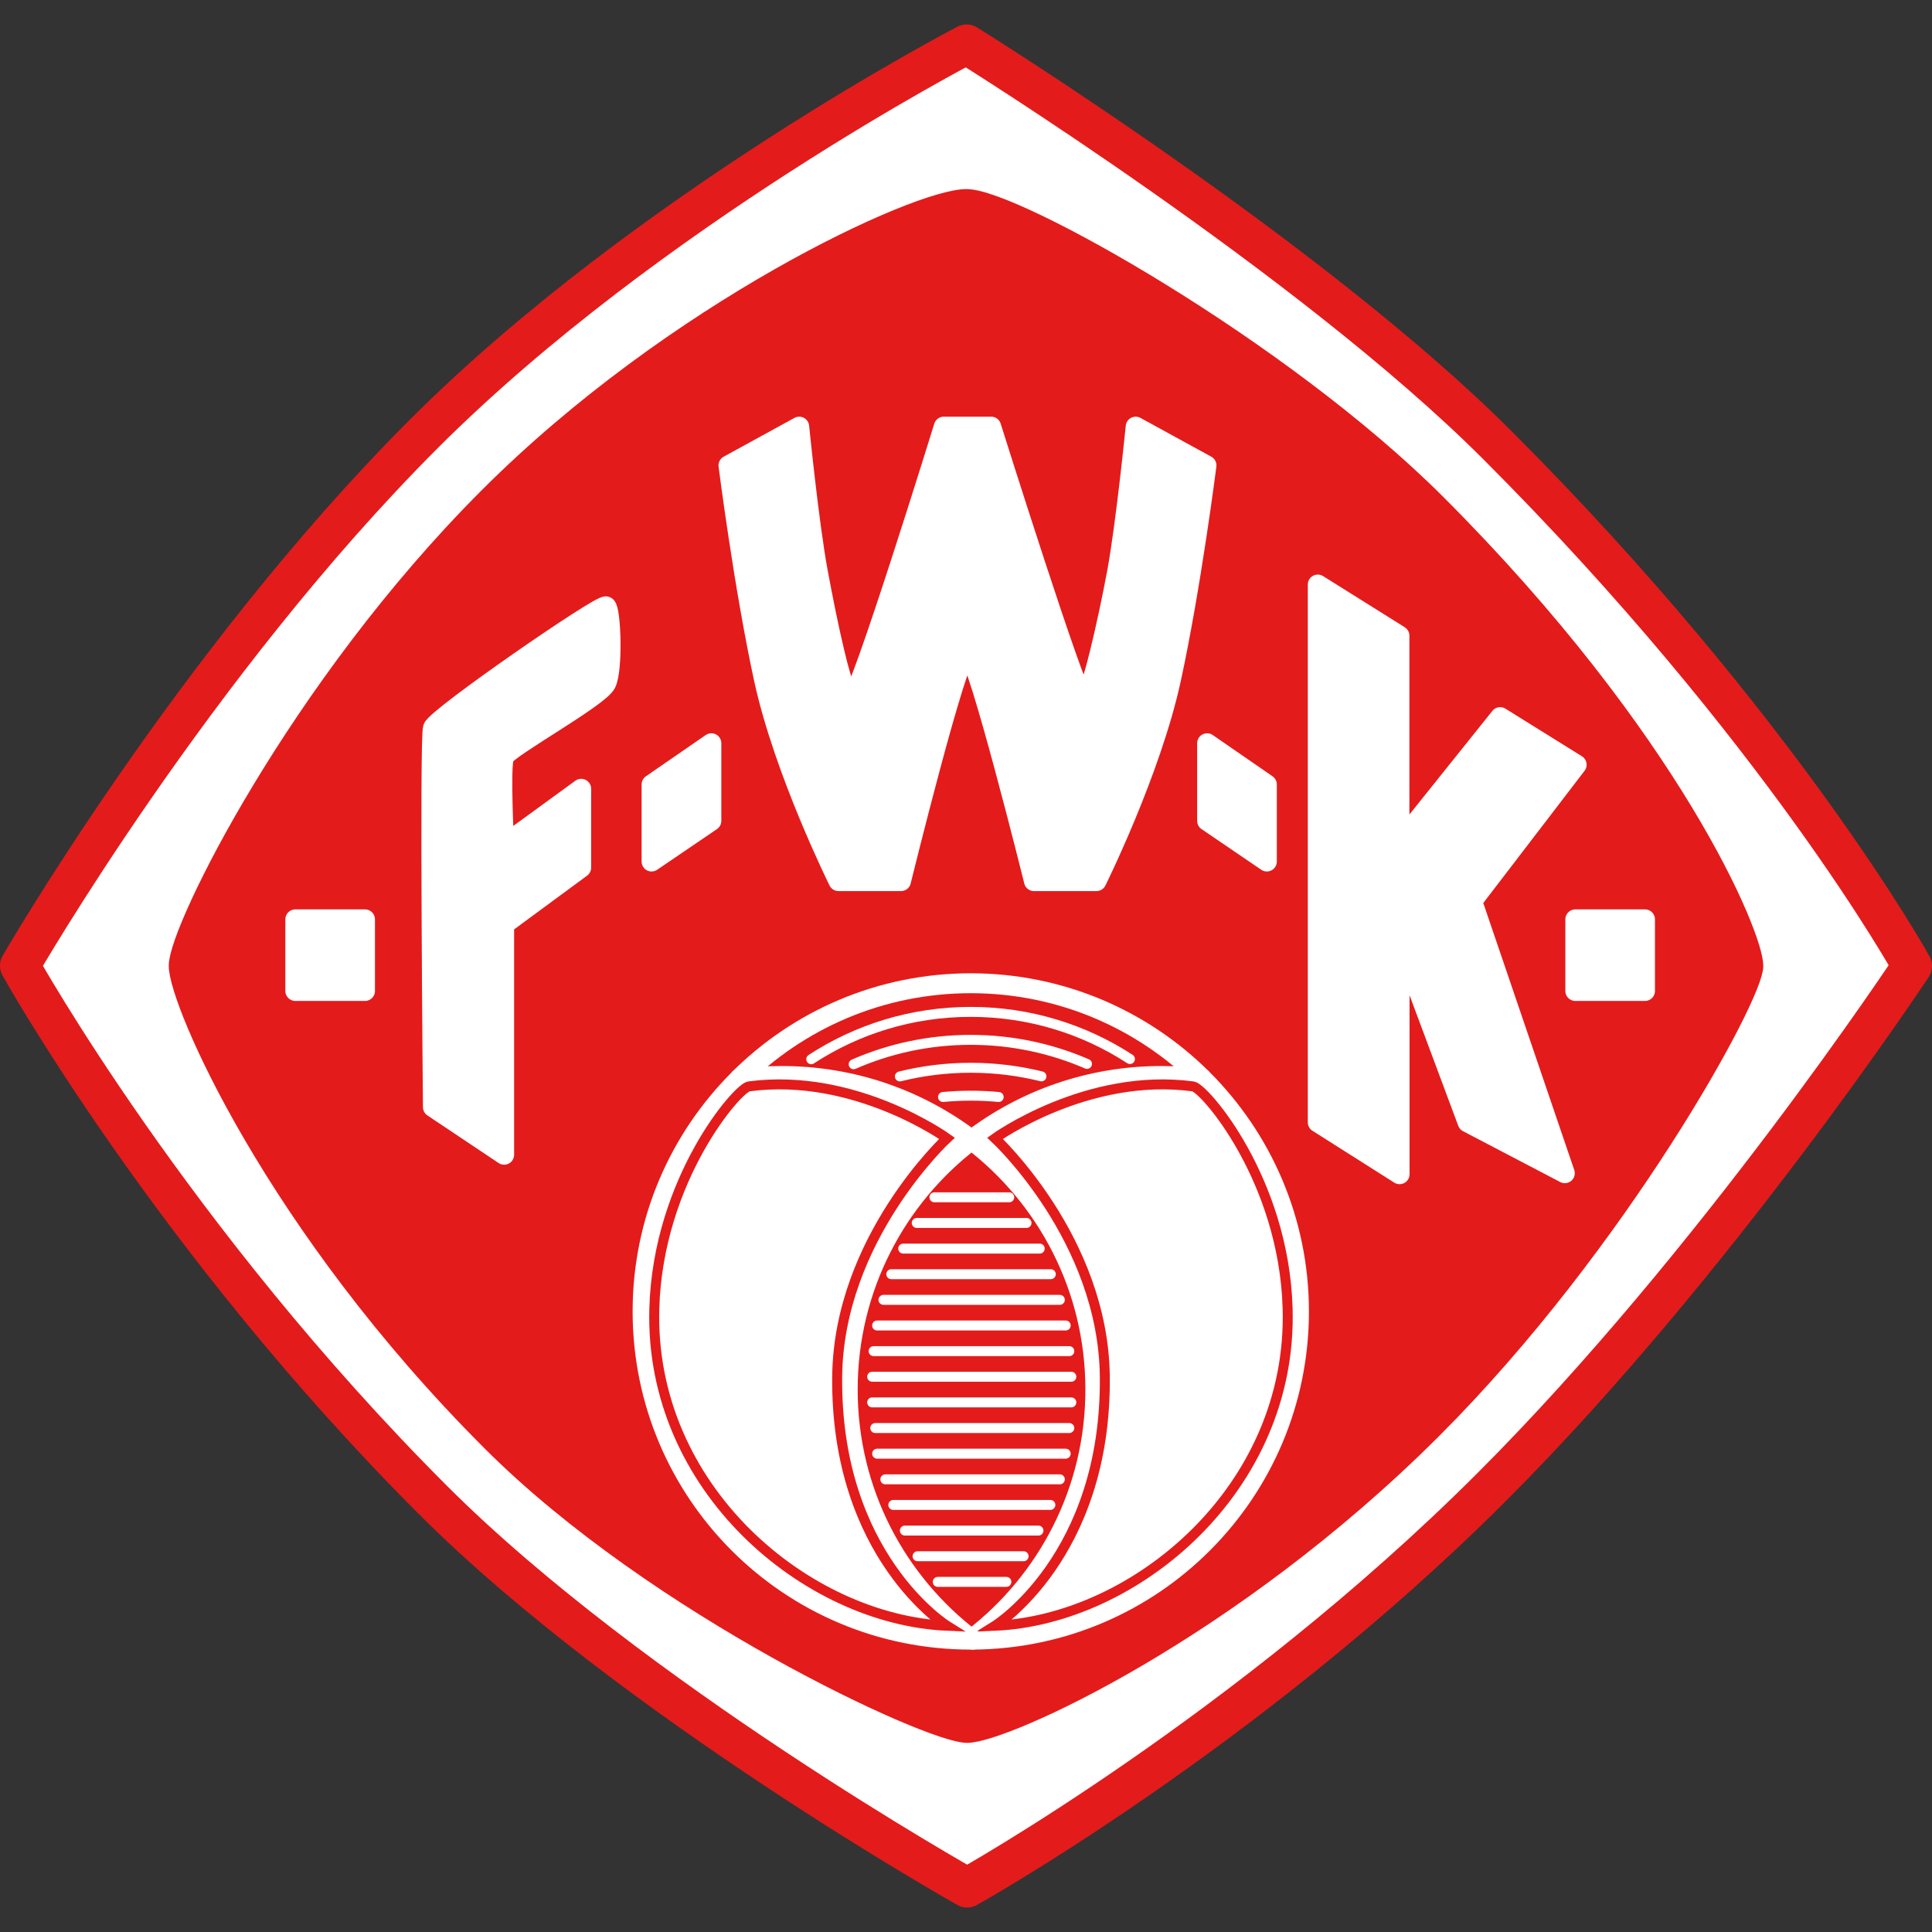
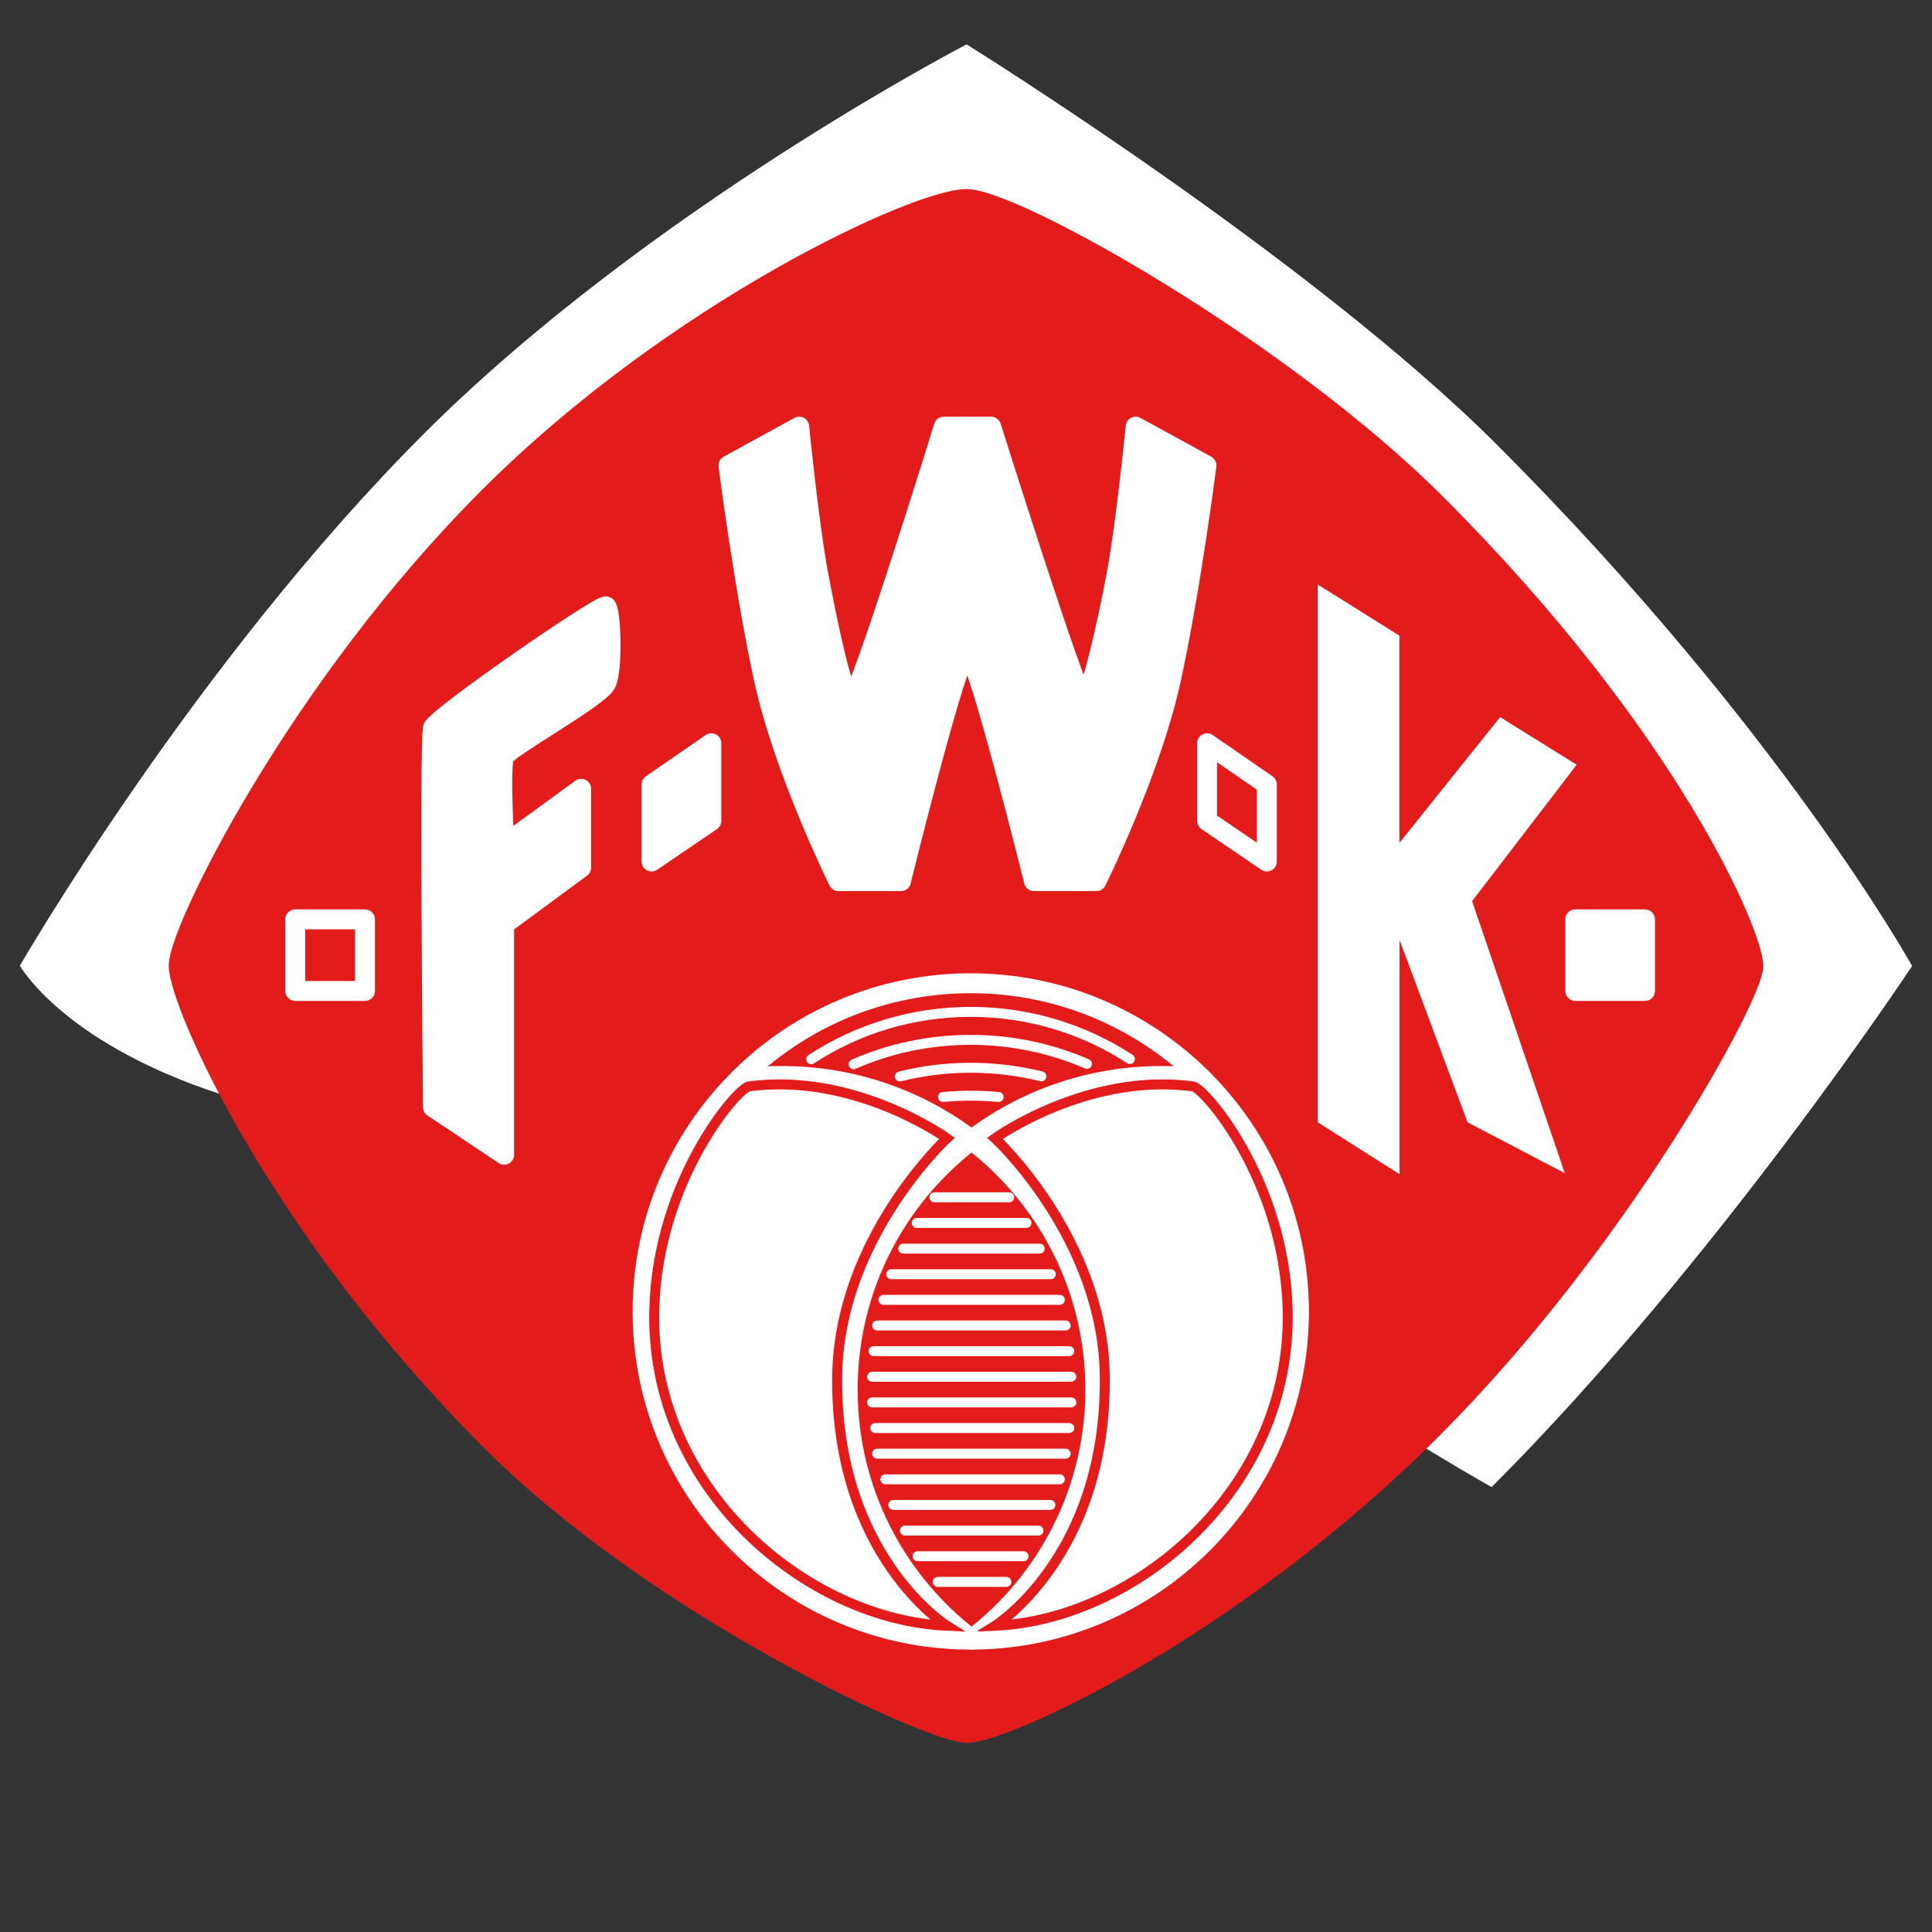
<svg xmlns="http://www.w3.org/2000/svg" xmlns:xlink="http://www.w3.org/1999/xlink" version="1.1" id="Profi" x="0px" y="0px" viewBox="0 0 400 400" style="enable-background:new 0 0 400 400;" xml:space="preserve">
  <rect x="0" y="0" width="400" height="400" fill="#333333" stroke="none" />
  <style type="text/css">
	.st0{fill:#FFFFFF;}
	.st1{clip-path:url(#SVGID_2_);fill:none;stroke:#E41B1B;stroke-width:8.248;stroke-linejoin:round;}
	.st2{fill:#E41B1B;}
	.st3{fill:none;stroke:#E41B1B;stroke-width:4.364;}
	.st4{fill:none;stroke:#FFFFFF;stroke-width:4.124;stroke-linejoin:round;}
	.st5{fill:none;stroke:#FFFFFF;stroke-width:4.124;}
	.st6{fill:none;stroke:#FFFFFF;stroke-width:2.062;stroke-linecap:round;}
	.st7{fill:none;stroke:#E41B1B;stroke-width:2.062;}
</style>
  <g id="Wuerzburg">
-     <path class="st0" d="M308.82,307.89c-50.63,50.63-108.58,82.92-108.58,82.92s-69.27-38.93-110.61-80.26   C35.59,256.51,4.12,199.94,4.12,199.94s36.02-62.51,83.61-110.1C134.21,43.36,200.12,9.19,200.12,9.19s70.97,44.05,109.84,82.92   C368.74,150.9,395.88,200,395.88,200S355.28,261.44,308.82,307.89L308.82,307.89z" />
+     <path class="st0" d="M308.82,307.89s-69.27-38.93-110.61-80.26   C35.59,256.51,4.12,199.94,4.12,199.94s36.02-62.51,83.61-110.1C134.21,43.36,200.12,9.19,200.12,9.19s70.97,44.05,109.84,82.92   C368.74,150.9,395.88,200,395.88,200S355.28,261.44,308.82,307.89L308.82,307.89z" />
    <g>
      <defs>
-         <rect id="SVGID_1_" x="0" y="5.07" width="400" height="389.86" />
-       </defs>
+         </defs>
      <clipPath id="SVGID_2_">
        <use xlink:href="#SVGID_1_" style="overflow:visible;" />
      </clipPath>
      <path class="st1" d="M308.82,307.89c-50.63,50.63-108.58,82.92-108.58,82.92s-69.27-38.93-110.61-80.26    C35.59,256.51,4.12,199.94,4.12,199.94s36.02-62.51,83.61-110.1C134.21,43.36,200.12,9.19,200.12,9.19s70.97,44.05,109.84,82.92    C368.74,150.9,395.88,200,395.88,200S355.28,261.44,308.82,307.89L308.82,307.89z" />
    </g>
    <path class="st2" d="M296.49,295.7c-42.11,42.09-88.78,62.96-96.28,62.96c-7.51,0-64-25.97-98.37-60.35   c-44.94-44.93-64.72-91.04-64.72-98.37c0-7.33,24.59-57.34,64.17-96.92c38.65-38.65,88.65-61.69,98.81-61.69   c9.77,0,64.85,30.79,97.19,63.11c48.87,48.89,65.6,89.41,65.6,95.55C362.89,206.14,335.1,257.07,296.49,295.7L296.49,295.7z" />
    <path class="st3" d="M296.49,295.7c-42.11,42.09-88.78,62.96-96.28,62.96c-7.51,0-64-25.97-98.37-60.35   c-44.94-44.93-64.72-91.04-64.72-98.37c0-7.33,24.59-57.34,64.17-96.92c38.65-38.65,88.65-61.69,98.81-61.69   c9.77,0,64.85,30.79,97.19,63.11c48.87,48.89,65.6,89.41,65.6,95.55C362.89,206.14,335.1,257.07,296.49,295.7L296.49,295.7z" />
    <path class="st0" d="M89.63,229.22c0,0-0.73-76.25,0-78.49c0.73-2.25,34.87-25.85,35.86-25.19c0.99,0.65,1.45,13.02,0,15.95   c-1.45,2.93-20.26,13.29-21.11,15.19c-0.85,1.9,0,18.25,0,18.25l15.95-11.62v16.32l-15.95,11.75v47.7L89.63,229.22L89.63,229.22z" />
    <path class="st4" d="M89.63,229.22c0,0-0.73-76.25,0-78.49c0.73-2.25,34.87-25.85,35.86-25.19c0.99,0.65,1.45,13.02,0,15.95   c-1.45,2.93-20.26,13.29-21.11,15.19c-0.85,1.9,0,18.25,0,18.25l15.95-11.62v16.32l-15.95,11.75v47.7L89.63,229.22L89.63,229.22z" />
    <polygon class="st0" points="134.9,178.37 147.28,169.95 147.28,153.88 134.9,162.42 134.9,178.37  " />
    <polygon class="st4" points="134.9,178.37 147.28,169.95 147.28,153.88 134.9,162.42 134.9,178.37  " />
-     <polygon class="st0" points="262.29,178.37 249.92,169.95 249.92,153.88 262.29,162.42 262.29,178.37  " />
    <polygon class="st4" points="262.29,178.37 249.92,169.95 249.92,153.88 262.29,162.42 262.29,178.37  " />
    <path class="st0" d="M200.3,135.03c2.05,0.22,13.77,47.4,13.77,47.4h12.94c0,0,11.28-22.72,15.43-41.8   c4.15-19.08,7.35-44.27,7.35-44.27l-14.66-8.03c0,0-2.02,20.19-3.85,30.11c-1.84,9.91-5.48,26.22-6.91,26.22   c-1.44,0-19.16-56.33-19.16-56.33h-9.81c0,0-17.41,56.33-19.15,56.33c-1.75,0-5.08-16.3-6.92-26.22   c-1.84-9.91-3.86-30.11-3.86-30.11l-14.65,8.03c0,0,3.2,25.2,7.35,44.27c4.15,19.07,15.43,41.8,15.43,41.8h12.94   C186.54,182.43,198.26,134.81,200.3,135.03L200.3,135.03z" />
    <path class="st4" d="M200.3,135.03c2.05,0.22,13.77,47.4,13.77,47.4h12.94c0,0,11.28-22.72,15.43-41.8   c4.15-19.08,7.35-44.27,7.35-44.27l-14.66-8.03c0,0-2.02,20.19-3.85,30.11c-1.84,9.91-5.48,26.22-6.91,26.22   c-1.44,0-19.16-56.33-19.16-56.33h-9.81c0,0-17.41,56.33-19.15,56.33c-1.75,0-5.08-16.3-6.92-26.22   c-1.84-9.91-3.86-30.11-3.86-30.11l-14.65,8.03c0,0,3.2,25.2,7.35,44.27c4.15,19.07,15.43,41.8,15.43,41.8h12.94   C186.54,182.43,198.26,134.81,200.3,135.03L200.3,135.03z" />
    <polygon class="st0" points="272.83,232.37 272.83,121.02 289.74,131.61 289.74,174.51 310.59,148.47 326.43,158.33 304.79,186.58    323.98,242.9 303.85,232.37 289.77,194.63 289.77,243.11 272.83,232.37  " />
-     <polygon class="st4" points="272.83,232.37 272.83,121.02 289.74,131.61 289.74,174.51 310.59,148.47 326.43,158.33 304.79,186.58    323.98,242.9 303.85,232.37 289.77,194.63 289.77,243.11 272.83,232.37  " />
-     <polygon class="st0" points="75.57,205.17 61.14,205.17 61.14,190.34 75.57,190.34 75.57,205.17  " />
    <polygon class="st4" points="75.57,205.17 61.14,205.17 61.14,190.34 75.57,190.34 75.57,205.17  " />
    <polygon class="st0" points="340.58,205.17 326.15,205.17 326.15,190.34 340.58,190.34 340.58,205.17  " />
    <polygon class="st4" points="340.58,205.17 326.15,205.17 326.15,190.34 340.58,190.34 340.58,205.17  " />
    <path class="st5" d="M152.94,223.47c12.3-12.3,29.28-19.9,48.05-19.9c18.68,0,35.6,7.54,47.88,19.74" />
    <path class="st6" d="M167.96,219.3c9.49-6.2,20.83-9.8,33.02-9.8c12.16,0,23.48,3.59,32.96,9.76 M176.74,220.34   c7.42-3.25,15.62-5.05,24.24-5.05c8.55,0,16.69,1.78,24.07,4.98 M186.31,222.86c4.7-1.17,9.61-1.79,14.67-1.79   c5.05,0,9.95,0.62,14.64,1.78 M195.24,227.12c1.89-0.18,3.8-0.27,5.74-0.27c1.95,0,3.88,0.09,5.79,0.27" />
    <path class="st0" d="M248.87,223.31c-2.76-0.36-5.57-0.54-8.43-0.54c-14.77,0-28.38,4.93-39.29,13.24h0   c15.58,11.86,25.63,30.6,25.63,51.69c0,20.98-9.95,39.64-25.39,51.51l0,0.26c37.34-0.22,67.55-30.55,67.55-67.94   C268.93,252.67,261.25,235.62,248.87,223.31L248.87,223.31L248.87,223.31z" />
    <path class="st4" d="M248.87,223.31c-2.76-0.36-5.57-0.54-8.43-0.54c-14.77,0-28.38,4.93-39.29,13.24h0   c15.58,11.86,25.63,30.6,25.63,51.69c0,20.98-9.95,39.64-25.39,51.51l0,0.26c37.34-0.22,67.55-30.55,67.55-67.94   C268.93,252.67,261.25,235.62,248.87,223.31L248.87,223.31L248.87,223.31z" />
-     <path class="st0" d="M206.01,235.67c0,0,22.45,20.74,22.73,49.38c0.36,37.15-22.73,51.55-22.73,51.55   c29.02-1.27,61.65-28.37,60.58-65.7c-0.76-26.7-17.25-45.66-19.57-45.97C225.05,221.96,206.01,235.67,206.01,235.67L206.01,235.67z   " />
    <path class="st7" d="M206.01,235.67c0,0,22.45,20.74,22.73,49.38c0.36,37.15-22.73,51.55-22.73,51.55   c29.02-1.27,61.65-28.37,60.58-65.7c-0.76-26.7-17.25-45.66-19.57-45.97C225.05,221.96,206.01,235.67,206.01,235.67L206.01,235.67z   " />
    <path class="st0" d="M153.05,223.36c2.88-0.39,5.82-0.59,8.8-0.59c14.77,0,28.39,4.93,39.29,13.24h0   c-15.58,11.86-25.63,30.6-25.63,51.69c0,21.12,10.08,39.88,25.7,51.74l0.18,0.03c-0.13,0-0.27,0-0.4,0   c-37.53,0-67.95-30.42-67.95-67.95c0-18.76,7.6-35.75,19.9-48.04L153.05,223.36L153.05,223.36z" />
    <path class="st4" d="M153.05,223.36c2.88-0.39,5.82-0.59,8.8-0.59c14.77,0,28.39,4.93,39.29,13.24h0   c-15.58,11.86-25.63,30.6-25.63,51.69c0,21.12,10.08,39.88,25.7,51.74l0.18,0.03c-0.13,0-0.27,0-0.4,0   c-37.53,0-67.95-30.42-67.95-67.95c0-18.76,7.6-35.75,19.9-48.04L153.05,223.36L153.05,223.36z" />
    <path class="st6" d="M193.46,247.89h15.49 M189.8,253.2h22.73 M187,258.51h28.26 M184.53,263.81h33.03 M182.91,269.12h36.52    M181.6,274.43h39.04 M180.87,279.74h40.52 M180.57,285.04h41.24 M180.57,290.35h41.24 M181.21,295.66h40.18 M181.6,300.97h39.04    M183.3,306.28h36.13 M184.95,311.58h32.52 M187.34,316.89H215 M189.97,322.2h21.96 M194.15,327.51h14.21" />
    <path class="st0" d="M196.06,235.67c0,0-22.45,20.74-22.73,49.38c-0.36,37.15,22.73,51.55,22.73,51.55   c-29.02-1.27-61.65-28.37-60.59-65.7c0.76-26.7,17.25-45.66,19.57-45.97C177.02,221.96,196.06,235.67,196.06,235.67L196.06,235.67z   " />
    <path class="st7" d="M196.06,235.67c0,0-22.45,20.74-22.73,49.38c-0.36,37.15,22.73,51.55,22.73,51.55   c-29.02-1.27-61.65-28.37-60.59-65.7c0.76-26.7,17.25-45.66,19.57-45.97C177.02,221.96,196.06,235.67,196.06,235.67L196.06,235.67z   " />
  </g>
</svg>